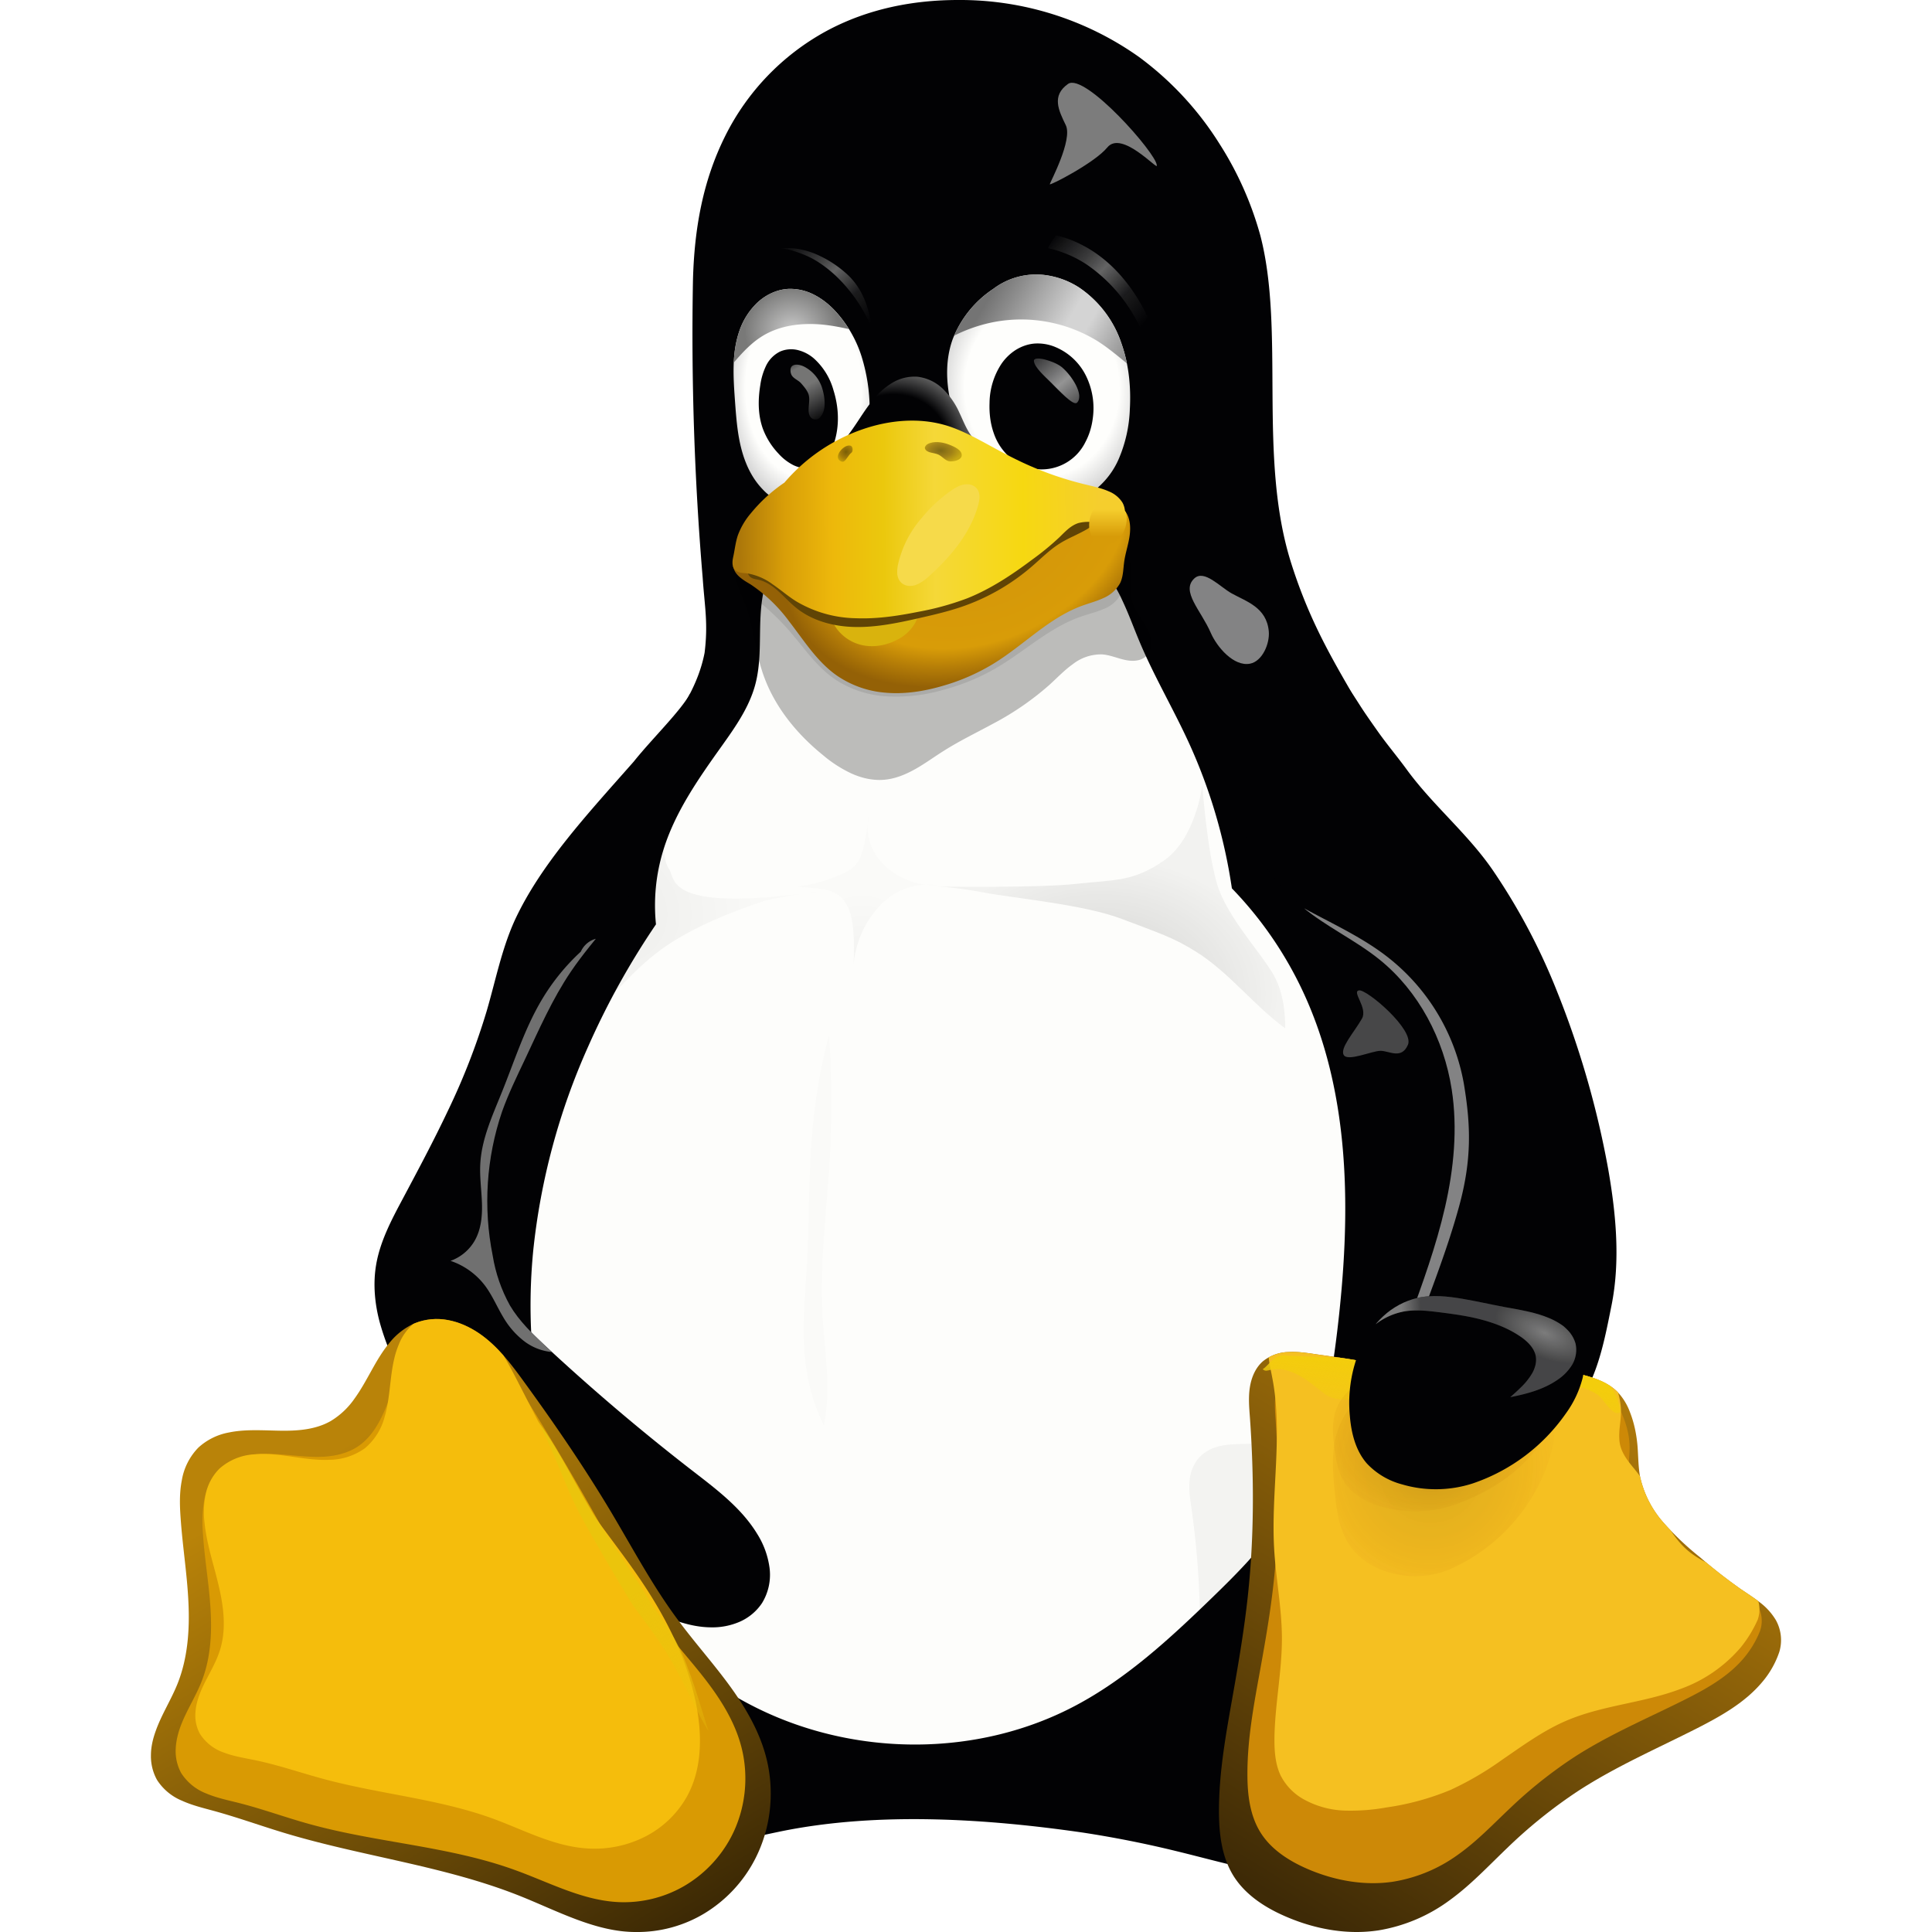
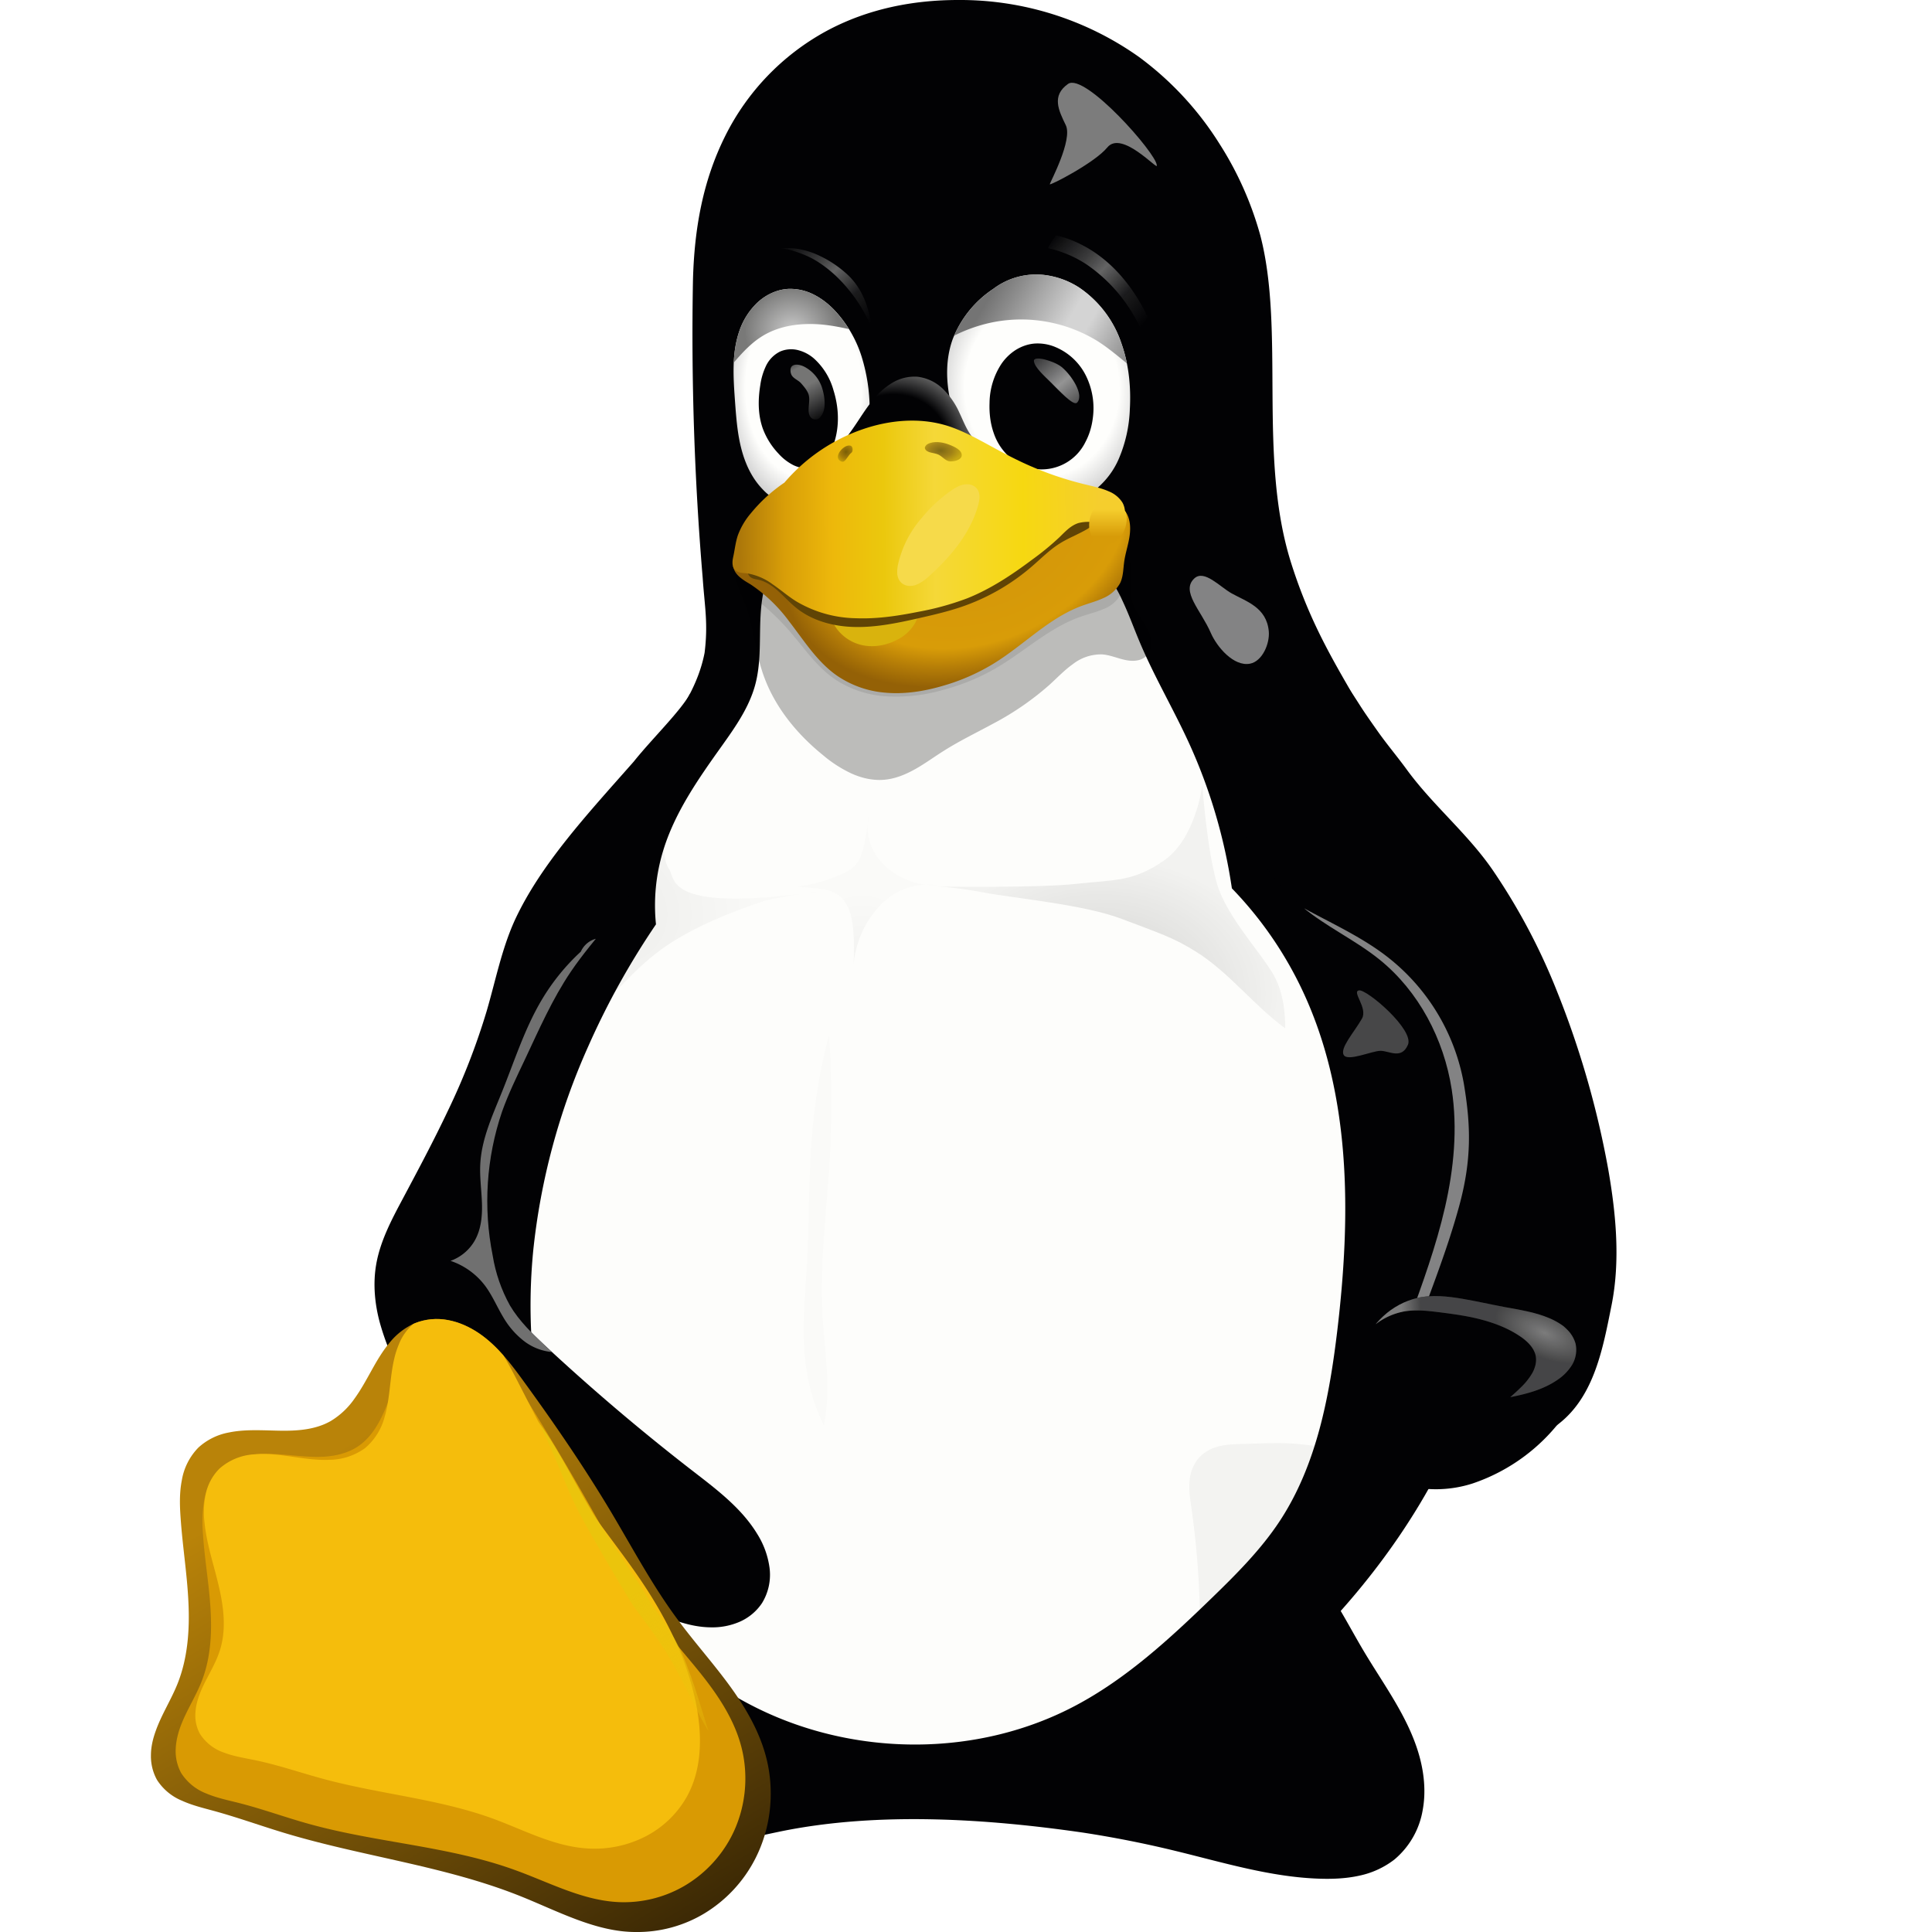
<svg xmlns="http://www.w3.org/2000/svg" xmlns:xlink="http://www.w3.org/1999/xlink" width="256" height="256">
  <defs>
    <linearGradient id="m">
      <stop offset="0" />
      <stop offset="1" stop-opacity=".25" />
    </linearGradient>
    <linearGradient id="n">
      <stop offset="0" stop-color="#110800" />
      <stop offset=".59" stop-color="#a65a00" stop-opacity=".8" />
      <stop offset="1" stop-color="#ff921e" stop-opacity="0" />
    </linearGradient>
    <linearGradient id="o">
      <stop offset="0" stop-color="#7c7c7c" />
      <stop offset="1" stop-color="#7c7c7c" stop-opacity=".33" />
    </linearGradient>
    <linearGradient id="f">
      <stop offset="0" stop-color="#7c7c7c" />
      <stop offset="1" stop-color="#7c7c7c" stop-opacity=".33" />
    </linearGradient>
    <linearGradient id="a">
      <stop offset="0" stop-color="#b98309" />
      <stop offset="1" stop-color="#382605" />
    </linearGradient>
    <linearGradient id="b">
      <stop offset="0" stop-color="#ebc40c" />
      <stop offset="1" stop-color="#ebc40c" stop-opacity="0" />
    </linearGradient>
    <linearGradient id="c">
      <stop offset="0" />
      <stop offset="1" stop-opacity="0" />
    </linearGradient>
    <linearGradient id="d">
      <stop offset="0" stop-color="#3e2a06" />
      <stop offset="1" stop-color="#ad780a" />
    </linearGradient>
    <linearGradient id="e">
      <stop offset="0" stop-color="#f3cd0c" />
      <stop offset="1" stop-color="#f3cd0c" stop-opacity="0" />
    </linearGradient>
    <linearGradient id="p">
      <stop offset="0" stop-color="#fefefc" />
      <stop offset=".75" stop-color="#fefefc" />
      <stop offset="1" stop-color="#d4d4d4" />
    </linearGradient>
    <linearGradient id="g">
      <stop offset="0" stop-color="#757574" stop-opacity="0" />
      <stop offset=".25" stop-color="#757574" />
      <stop offset=".5" stop-color="#757574" />
      <stop offset="1" stop-color="#757574" stop-opacity="0" />
    </linearGradient>
    <linearGradient id="i">
      <stop offset="0" stop-color="#949494" stop-opacity=".39" />
      <stop offset=".5" stop-color="#949494" />
      <stop offset="1" stop-color="#949494" stop-opacity=".39" />
    </linearGradient>
    <linearGradient id="q">
      <stop offset="0" stop-color="#c8c8c8" />
      <stop offset="1" stop-color="#797978" />
    </linearGradient>
    <linearGradient id="j">
      <stop offset="0" stop-color="#747474" />
      <stop offset=".13" stop-color="#8c8c8c" />
      <stop offset=".25" stop-color="#a4a4a4" />
      <stop offset=".5" stop-color="#d4d4d4" />
      <stop offset=".62" stop-color="#d4d4d4" />
      <stop offset="1" stop-color="#7c7c7c" />
    </linearGradient>
    <linearGradient id="h">
      <stop offset="0" stop-color="#646464" stop-opacity="0" />
      <stop offset=".31" stop-color="#646464" stop-opacity=".58" />
      <stop offset=".47" stop-color="#646464" />
      <stop offset=".73" stop-color="#646464" stop-opacity=".26" />
      <stop offset="1" stop-color="#646464" stop-opacity="0" />
    </linearGradient>
    <linearGradient id="r">
      <stop offset="0" stop-color="#020204" />
      <stop offset=".73" stop-color="#020204" />
      <stop offset="1" stop-color="#5c5c5c" />
    </linearGradient>
    <linearGradient id="s">
      <stop offset="0" stop-color="#d2940a" />
      <stop offset=".75" stop-color="#d89c08" />
      <stop offset=".87" stop-color="#b67e07" />
      <stop offset="1" stop-color="#946106" />
    </linearGradient>
    <linearGradient id="k">
      <stop offset="0" stop-color="#ad780a" />
      <stop offset=".12" stop-color="#d89e08" />
      <stop offset=".25" stop-color="#edb80b" />
      <stop offset=".39" stop-color="#ebc80d" />
      <stop offset=".53" stop-color="#f5d838" />
      <stop offset=".77" stop-color="#f6d811" />
      <stop offset="1" stop-color="#f5cd31" />
    </linearGradient>
    <linearGradient id="t">
      <stop offset="0" stop-color="#3a2903" />
      <stop offset=".55" stop-color="#735208" />
      <stop offset="1" stop-color="#ac8c04" />
    </linearGradient>
    <linearGradient id="l">
      <stop offset="0" stop-color="#f5ce2d" />
      <stop offset="1" stop-color="#d79b08" />
    </linearGradient>
    <linearGradient id="V" href="#a" xlink:href="#a" gradientUnits="userSpaceOnUse" x1="23.18" y1="193.01" x2="64.31" y2="262.02" />
    <linearGradient id="Z" href="#b" xlink:href="#b" gradientUnits="userSpaceOnUse" x1="64.47" y1="210.83" x2="77.41" y2="235.21" />
    <linearGradient id="ab" href="#c" xlink:href="#c" gradientUnits="userSpaceOnUse" x1="146.93" y1="211.96" x2="150.2" y2="235.73" />
    <linearGradient id="ad" href="#d" xlink:href="#d" gradientUnits="userSpaceOnUse" x1="151.5" y1="253.02" x2="192.94" y2="185.84" />
    <linearGradient id="ah" href="#e" xlink:href="#e" gradientUnits="userSpaceOnUse" x1="162.81" y1="180.67" x2="161.59" y2="191.64" />
    <linearGradient id="ar" href="#f" xlink:href="#f" gradientUnits="userSpaceOnUse" x1="165.69" y1="173.58" x2="168.27" y2="173.47" />
    <linearGradient id="at" href="#g" xlink:href="#g" gradientUnits="userSpaceOnUse" x1="84.29" y1="46.64" x2="89.32" y2="55.63" />
    <linearGradient id="ay" href="#h" xlink:href="#h" gradientUnits="userSpaceOnUse" x1="83.59" y1="32.51" x2="94.48" y2="43.63" />
    <linearGradient id="aB" href="#i" xlink:href="#i" gradientUnits="userSpaceOnUse" x1="117.87" y1="47.25" x2="123.66" y2="54.11" />
    <linearGradient id="aE" href="#j" xlink:href="#j" gradientUnits="userSpaceOnUse" x1="112.9" y1="36.23" x2="131.32" y2="47.01" />
    <linearGradient id="aG" href="#h" xlink:href="#h" gradientUnits="userSpaceOnUse" x1="119.16" y1="31.56" x2="131.42" y2="43.14" />
    <linearGradient id="aP" href="#k" xlink:href="#k" gradientUnits="userSpaceOnUse" x1="78.09" y1="69.26" x2="126.77" y2="68.88" />
    <linearGradient id="aW" href="#l" xlink:href="#l" gradientUnits="userSpaceOnUse" x1="126.74" y1="67.49" x2="126.74" y2="71.09" />
    <filter id="H" x="-.05" y="-.05" width="1.1" height="1.09">
      <feGaussianBlur stdDeviation="0.64 0.55" />
    </filter>
    <filter id="K" x="-.05" y="-.07" width="1.1" height="1.15">
      <feGaussianBlur stdDeviation=".98" />
    </filter>
    <filter id="M" x="-.09" y="-.08" width="1.17" height="1.16">
      <feGaussianBlur stdDeviation=".68" />
    </filter>
    <filter id="N" x="-.82" width="2.64" y="-.06" height="1.12">
      <feGaussianBlur stdDeviation="1.25" />
    </filter>
    <filter id="O" x="-.49" width="1.98" y="-.59" height="2.19">
      <feGaussianBlur stdDeviation="1.78 2.19" />
    </filter>
    <filter id="P" x="-.29" width="1.59" y="-.31" height="1.62">
      <feGaussianBlur stdDeviation="1.73" />
    </filter>
    <filter id="Q" x="-.18" width="1.36" y="-.16" height="1.32">
      <feGaussianBlur stdDeviation=".78" />
    </filter>
    <filter id="R" x="-.1" width="1.2" y="-.04" height="1.09">
      <feGaussianBlur stdDeviation=".98" />
    </filter>
    <filter id="T" x="-.12" width="1.24" y="-.04" height="1.08">
      <feGaussianBlur stdDeviation="1.19 1.17" />
    </filter>
    <filter id="W" x="-.11" width="1.21" y="-.11" height="1.22">
      <feGaussianBlur stdDeviation="3.38" />
    </filter>
    <filter id="Y" x="-.08" y="-.07" width="1.15" height="1.14">
      <feGaussianBlur stdDeviation="2.1 2.06" />
    </filter>
    <filter id="aa" x="-.03" y="-.02" width="1.07" height="1.04">
      <feGaussianBlur stdDeviation=".32" />
    </filter>
    <filter id="ac" x="-.08" y="-.07" width="1.15" height="1.14">
      <feGaussianBlur stdDeviation="1.95 1.9" />
    </filter>
    <filter id="ae" x="-.15" width="1.29" y="-.14" height="1.29">
      <feGaussianBlur stdDeviation="4.12" />
    </filter>
    <filter id="ag" x="-.12" width="1.23" y="-.12" height="1.25">
      <feGaussianBlur stdDeviation="3.12 3.37" />
    </filter>
    <filter id="ai" x="-.02" width="1.04" y="-.13" height="1.26">
      <feGaussianBlur stdDeviation=".41" />
    </filter>
    <filter id="ak" x="-.2" width="1.4" y="-.23" height="1.47">
      <feGaussianBlur stdDeviation="2.45" />
    </filter>
    <filter id="am" x="-.09" width="1.18" y="-.11" height="1.21">
      <feGaussianBlur stdDeviation="1.12 0.81" />
    </filter>
    <filter id="ap" x="-.07" width="1.14" y="-.15" height="1.3">
      <feGaussianBlur stdDeviation=".88" />
    </filter>
    <filter id="au" x="-.23" width="1.47" y="-.15" height="1.29">
      <feGaussianBlur stdDeviation=".44" />
    </filter>
    <filter id="az" x="-.02" y="-.03" width="1.05" height="1.05">
      <feGaussianBlur stdDeviation=".12" />
    </filter>
    <filter id="aC" x="-.18" width="1.36" y="-.18" height="1.36">
      <feGaussianBlur stdDeviation=".45" />
    </filter>
    <filter id="aH" x="-.02" y="-.03" width="1.05" height="1.05">
      <feGaussianBlur stdDeviation=".13" />
    </filter>
    <filter id="aI" x="-.08" width="1.15" y="-.13" height="1.26">
      <feGaussianBlur stdDeviation="1.75" />
    </filter>
    <filter id="aJ" x="-.04" y="-.07" width="1.07" height="1.15">
      <feGaussianBlur stdDeviation="0.8 0.74" />
    </filter>
    <filter id="aM" x="-.15" width="1.31" y="-.21" height="1.42">
      <feGaussianBlur stdDeviation=".77" />
    </filter>
    <filter id="aO" x="-.03" y="-.08" width="1.07" height="1.16">
      <feGaussianBlur stdDeviation=".65" />
    </filter>
    <filter id="aQ" x="-.16" width="1.32" y="-.13" height="1.26">
      <feGaussianBlur stdDeviation=".73" />
    </filter>
    <filter id="aT" x="-.12" width="1.24" y="-.11" height="1.22">
      <feGaussianBlur stdDeviation=".1" />
    </filter>
    <filter id="aV" x="-.05" y="-.09" width="1.1" height="1.19">
      <feGaussianBlur stdDeviation=".1" />
    </filter>
    <filter id="aX" x="-.11" width="1.22" y="-.09" height="1.18">
      <feGaussianBlur stdDeviation=".23" />
    </filter>
    <radialGradient id="G" href="#m" xlink:href="#m" gradientUnits="userSpaceOnUse" cx="0" cy="0" r="1" gradientTransform="matrix(19 0 0 18 61.18 121.19)" />
    <radialGradient id="J" href="#m" xlink:href="#m" gradientUnits="userSpaceOnUse" cx="0" cy="0" r="1" gradientTransform="matrix(23.6 0 0 18 125.74 131.6)" />
    <radialGradient id="L" href="#m" xlink:href="#m" gradientUnits="userSpaceOnUse" cx="0" cy="0" r="1" gradientTransform="matrix(9.35 0 0 10 94.21 127.47)" />
    <radialGradient id="aj" href="#n" xlink:href="#n" gradientUnits="userSpaceOnUse" cx="0" cy="0" r="1" gradientTransform="matrix(18.99 5.088 -5.342 19.937 169.71 194.53)" />
    <radialGradient id="al" href="#n" xlink:href="#n" gradientUnits="userSpaceOnUse" cx="0" cy="0" r="1" gradientTransform="matrix(19.722 -.834 .627 14.847 169.71 189.89)" />
    <radialGradient id="ao" href="#o" xlink:href="#o" gradientUnits="userSpaceOnUse" cx="0" cy="0" r="1" gradientTransform="matrix(6.374 2.771 -1.28 2.944 184.65 176.62)" />
    <radialGradient id="as" href="#p" xlink:href="#p" gradientUnits="userSpaceOnUse" cx="0" cy="0" r="1" gradientTransform="matrix(10.239 -.107 .164 15.679 86.49 51.41)" />
    <radialGradient id="aw" href="#q" xlink:href="#q" gradientUnits="userSpaceOnUse" cx="0" cy="0" r="1" gradientTransform="matrix(6.167 -1.015 .937 5.693 84.89 43.74)" />
    <radialGradient id="aA" href="#p" xlink:href="#p" gradientUnits="userSpaceOnUse" cx="0" cy="0" r="1" gradientTransform="matrix(13.633 -.428 .493 15.672 118.06 51.41)" />
    <radialGradient id="aK" href="#r" xlink:href="#r" gradientUnits="userSpaceOnUse" cx="0" cy="0" r="1" gradientTransform="matrix(9.255 -6.724 6.101 8.398 97.64 60.12)" />
    <radialGradient id="aL" href="#s" xlink:href="#s" gradientUnits="userSpaceOnUse" cx="0" cy="0" r="1" gradientTransform="matrix(25.101 -10.346 7.267 17.631 109.77 70.61)" />
    <radialGradient id="aS" href="#t" xlink:href="#t" gradientUnits="userSpaceOnUse" cx="0" cy="0" r="1" gradientTransform="matrix(1.32 0 0 1.42 92.11 59.88)" />
    <radialGradient id="aU" href="#t" xlink:href="#t" gradientUnits="userSpaceOnUse" cx="0" cy="0" r="1" gradientTransform="matrix(2.78 0 0 1.62 104.65 59.7)" />
    <clipPath id="I">
      <use href="#u" xlink:href="#u" />
    </clipPath>
    <clipPath id="S">
      <use href="#v" xlink:href="#v" />
    </clipPath>
    <clipPath id="U">
      <use href="#w" xlink:href="#w" />
    </clipPath>
    <clipPath id="X">
      <use href="#x" xlink:href="#x" />
    </clipPath>
    <clipPath id="af">
      <use href="#y" xlink:href="#y" />
    </clipPath>
    <clipPath id="aq">
      <use href="#z" xlink:href="#z" />
    </clipPath>
    <clipPath id="ax">
      <use href="#A" xlink:href="#A" />
    </clipPath>
    <clipPath id="av">
      <use href="#B" xlink:href="#B" />
    </clipPath>
    <clipPath id="aF">
      <use href="#C" xlink:href="#C" />
    </clipPath>
    <clipPath id="aD">
      <use href="#D" xlink:href="#D" />
    </clipPath>
    <clipPath id="aN">
      <use href="#E" xlink:href="#E" />
    </clipPath>
    <clipPath id="aR">
      <use href="#F" xlink:href="#F" />
    </clipPath>
    <clipPath id="aY">
      <use href="#E" xlink:href="#E" />
      <use href="#F" xlink:href="#F" />
    </clipPath>
  </defs>
  <g transform="translate(20)">
    <path id="u" fill="#020204" d="M106.95 0c-6 0-12.02 1.18-17.46 4.12a32.13 32.13 0 0 0-13.43 13.97c-2.92 5.88-4.06 12.16-4.24 19.08a386.8 386.8 0 0 0 1.29 39.41c.26 3.8.74 6.02.25 9.93-1.62 8.3-8.88 13.88-12.76 21.17-4.27 8.04-6.07 17.13-9.29 25.65-2.95 7.79-7.09 15.1-9.88 22.95-3.91 10.97-5.08 23.03-2.5 34.39a59.53 59.53 0 0 0 11.62 23.73c-.8 1.44-1.58 2.91-2.4 4.34-2.57 4.43-5.71 8.64-7.17 13.55a16.29 16.29 0 0 0-.55 7.59 10.92 10.92 0 0 0 3.75 6.53 11.47 11.47 0 0 0 4.53 2.1c1.63.37 3.32.46 5 .43 6.37-.14 12.55-2.07 18.71-3.69a223 223 0 0 1 11.03-2.58c13.14-2.69 27.8-1.61 39.99.15 4.13.63 8.23 1.44 12.29 2.43 6.36 1.54 12.69 3.5 19.23 3.69 1.72.05 3.46-.03 5.14-.4a11.48 11.48 0 0 0 4.65-2.13 10.91 10.91 0 0 0 3.76-6.54c.47-2.52.18-5.15-.56-7.61-1.48-4.92-4.65-9.11-7.27-13.52-1.04-1.75-2-3.53-3.03-5.28 7.9-8.87 14.26-19.13 17.94-30.4 4.01-12.3 4.75-25.55 3.06-38.38-1.69-12.83-5.76-25.27-11.11-37.05-6.72-14.76-12.37-20.1-16.47-33.07-4.42-14.02-.77-30.61-4.06-43.32a44.44 44.44 0 0 0-5.45-12.23 41.9 41.9 0 0 0-10.65-11.47A40.98 40.98 0 0 0 106.95 0Z" />
    <path fill="#fdfdfb" d="M83.13 74a10.34 10.34 0 0 0-1.84 3.89c-.35 1.4-.48 2.85-.54 4.3-.11 2.89.07 5.83-.7 8.62-.82 2.98-2.65 5.57-4.44 8.08-3.11 4.36-6.25 8.84-7.78 13.97a24.81 24.81 0 0 0-.91 9.62 102.58 102.58 0 0 0-8.98 16.18 88.5 88.5 0 0 0-7.28 27.01c-1.12 11.41.34 23.15 4.85 33.69a55.06 55.06 0 0 0 14.38 20.04 49.15 49.15 0 0 0 10.5 6.97c13.11 6.45 29.31 6.46 42.2-.41 6.74-3.59 12.43-8.84 17.91-14.15 3.3-3.2 6.59-6.48 9.11-10.32 4.85-7.41 6.54-16.41 7.59-25.2 1.83-15.36 1.89-31.6-4.85-45.53a50.17 50.17 0 0 0-9.12-13.05 71.23 71.23 0 0 0-5.76-19.42c-2.05-4.45-4.54-8.68-6.44-13.18-.78-1.85-1.46-3.75-2.32-5.56a16.66 16.66 0 0 0-3.39-4.94 13.83 13.83 0 0 0-5.28-3.07 22.65 22.65 0 0 0-6.06-1.04c-4.11-.21-8.22.33-12.33.16-3.27-.13-6.53-.7-9.8-.51-1.63.1-3.26.39-4.78 1.01A9.56 9.56 0 0 0 83.13 74z" />
    <path opacity=".25" fill="url(#G)" filter="url(#H)" clip-path="url(#I)" d="M68.67 115.18c.87 1.31-.55 5.84 19.86 2.94 0 0-3.59.39-7.12 1.21-5.49 1.84-10.27 3.89-13.97 6.61-3.65 2.7-6.33 6.21-9.68 9.22 0 0 5.43-9.92 6.78-12.91 1.36-2.99-.22-2.85.85-7.25a34.53 34.53 0 0 1 3.69-8.63s-2.14 6.22-.41 8.81z" style="fill:url(#G)" />
    <path opacity=".42" fill="url(#J)" filter="url(#K)" clip-path="url(#I)" d="M134.28 113.99c-4.16 2.9-6.6 2.56-11.64 3.12-5.05.57-18.7.36-18.7.36s1.97-.03 6.36.78c4.38.82 13.31 1.6 18.34 3.51 5.04 1.92 6.87 2.47 9.93 4.4 4.35 2.75 7.55 7.06 11.71 10.08 0 0 .2-4-1.48-6.99s-6.2-7.7-7.53-12.1c-1.32-4.4-1.96-13.04-1.96-13.04s-.88 6.99-5.03 9.88z" style="fill:url(#J)" />
    <path opacity=".2" fill="url(#L)" filter="url(#M)" clip-path="url(#I)" d="M95.17 107.81c-.16 1.25-.36 2.5-.6 3.74a11.1 11.1 0 0 1-.48 1.8 4.07 4.07 0 0 1-1.02 1.55c-.41.37-.9.62-1.4.85a21.43 21.43 0 0 1-6.12 1.74c.84.06 1.68.14 2.53.23.53.06 1.06.12 1.57.25.52.14 1.03.34 1.46.65.47.35.84.82 1.12 1.34.55 1.02.73 2.2.83 3.37.13 1.48.14 2.98.03 4.46.1-.99.31-1.98.62-2.92a12.83 12.83 0 0 1 2.69-4.65 8.86 8.86 0 0 1 7.84-2.93 9.71 9.71 0 0 1-6.2-1.93 8.04 8.04 0 0 1-2.22-2.5 7 7 0 0 1-.65-5.05z" style="fill:url(#L)" />
    <path opacity=".11" filter="url(#N)" clip-path="url(#I)" d="M89.85 137.14a75.37 75.37 0 0 0-2.17 12.31c-.55 5.87-.42 11.78-.74 17.67-.26 4.99-.85 10.04.02 14.97a25.27 25.27 0 0 0 2.2 6.78c.16-.82.29-1.64.36-2.47.37-4-.3-8.01-.53-12.01-.4-7.02.57-14.04.97-21.06.3-5.39.27-10.8-.11-16.19z" />
    <path opacity=".75" fill="#7c7c7c" filter="url(#O)" clip-path="url(#I)" d="M160.08 131.23c1.03-.16 7.34 5.21 6.48 7.21-.86 1.99-2.49.79-3.65.8-1.16.02-4.33 1.46-4.86.55-.54-.91 1.4-3.03 2.41-4.81.82-1.43-1.4-3.59-.38-3.75z" />
    <path fill="#7c7c7c" filter="url(#P)" clip-path="url(#I)" d="M121.52 11.12c-2.21 1.56-1.25 3.51-.3 5.46.95 1.96-2.09 7.59-2.12 7.83-.03.24 5.98-2.85 7.62-4.87 1.94-2.37 6.83 3.22 6.56 2.37.01-1.52-9.55-12.34-11.76-10.79z" />
    <path fill="#838384" filter="url(#Q)" clip-path="url(#I)" d="M138.27 76.63c-1.86 1.7.88 4.25 2.17 7.24.81 1.86 3.04 4.49 5.2 4.07 1.63-.32 2.63-2.66 2.48-4.3-.3-3.18-2.98-3.93-4.93-5.02-1.54-.86-3.61-3.18-4.92-1.99z" />
  </g>
  <g transform="translate(20)">
    <path id="v" fill="#020204" d="M63.98 100.91c-6.1 6.92-12.37 13.63-15.81 21.12-1.71 3.8-2.51 7.93-3.68 11.93a89.96 89.96 0 0 1-5.14 13.22c-1.87 3.95-3.93 7.81-5.98 11.66-1.5 2.81-3.02 5.67-3.54 8.81-.41 2.48-.18 5.04.46 7.47a33.91 33.91 0 0 0 2.79 6.98 68.65 68.65 0 0 0 20.89 24.07 74.26 74.26 0 0 0 12.58 7.35c2.4 1.09 4.92 2.07 7.56 2.11a9.11 9.11 0 0 0 3.86-.72 6.87 6.87 0 0 0 3-2.49 7.16 7.16 0 0 0 1-4.66 11.22 11.22 0 0 0-1.65-4.53c-2.06-3.38-5.31-5.83-8.44-8.25a283.36 283.36 0 0 1-19.55-16.58c-1.76-1.65-3.53-3.34-4.76-5.42a20.32 20.32 0 0 1-2.29-6.63 36.77 36.77 0 0 1 1.25-19.07c.85-2.38 1.96-4.65 3.04-6.93 1.86-3.95 3.62-7.98 6.07-11.6 3.05-4.51 7.13-8.33 9.61-13.17 2.1-4.09 2.95-8.68 3.76-13.2.64-3.54 1.85-7 2.47-10.54-1.21 2.3-5.11 6.07-7.5 9.07z" />
    <path opacity=".95" fill="#7c7c7c" filter="url(#R)" clip-path="url(#S)" d="M56.96 126.1c-2 1.84-3.73 3.97-5.13 6.31-2.3 3.84-3.65 8.16-5.33 12.31-1.24 3.09-2.69 6.2-2.86 9.53-.09 1.71.16 3.42.22 5.13s-.1 3.49-.94 4.98a6.05 6.05 0 0 1-3.22 2.71 9.55 9.55 0 0 1 4.6 3.33c.96 1.3 1.58 2.81 2.41 4.18a10.98 10.98 0 0 0 2.54 2.97 7.13 7.13 0 0 0 3.54 1.56 6.23 6.23 0 0 0 4.97-1.58 116.56 116.56 0 0 1 4.44-46.37c.29-.94.59-1.89.67-2.87a4.13 4.13 0 0 0-.72-2.81 2.99 2.99 0 0 0-2.77-1.17 3.06 3.06 0 0 0-2.42 1.79z" />
  </g>
  <g transform="translate(20)">
    <path id="w" fill="#020204" d="M162.76 127.12c5.24 4.22 8.57 10.59 9.6 17.24.8 5.18.28 10.51-.89 15.62-1.17 5.12-2.97 10.06-4.77 15a29.5 29.5 0 0 0-1.71 6.02 9.94 9.94 0 0 0 .89 6.11 9.29 9.29 0 0 0 5.59 4.24c2.27.68 4.72.66 7.02.09 2.3-.57 6.17-1.31 8.04-2.77 4.75-3.69 5.88-10.1 7.01-15.72 1.17-5.87.6-12.02-.43-17.95a121.25 121.25 0 0 0-6.79-23.62 82.27 82.27 0 0 0-8.44-15.96c-3.32-4.89-8.02-8.7-11.5-13.48-1.21-1.66-2.66-3.38-3.84-5.06-2.56-3.62-1.98-2.94-3.57-5.29-1.15-1.7-2.97-2.28-4.88-3.02a9.7 9.7 0 0 0-6.04-.41 9.53 9.53 0 0 0-5.86 5.24 13.77 13.77 0 0 0-.89 7.95c.57 3.44 2.14 6.64 3.92 9.64 2 3.39 4.32 6.66 7.35 9.18 3.16 2.63 6.98 4.37 10.19 6.95z" />
    <path fill="#838384" filter="url(#T)" clip-path="url(#U)" d="M150.42 118.99c.42.4.86.81 1.31 1.19 3.22 2.63 4.93 5.58 8.2 8.16 5.34 4.22 10.75 11.5 11.8 18.15.82 5.19-.26 8.01-1.58 14.12-1.32 6.12-5.06 14.78-7.09 20.68-.8 2.35 1.64 1.38 1.32 3.86a14.54 14.54 0 0 0-.03 3.67c.02-.23.03-.48.06-.71.39-3.38 1.42-6.63 2.55-9.82 2.17-6.13 4.66-12.15 6.38-18.45 1.72-6.29 1.53-10.82.63-16.23a27.35 27.35 0 0 0-10.69-17.24c-3.97-2.93-8.64-4.81-12.86-7.38z" />
  </g>
  <g transform="translate(20)">
    <path id="x" fill="url(#V)" d="M34.98 175.33a7.84 7.84 0 0 1 4.39-.41c1.47.27 2.86.91 4.09 1.74 2.47 1.68 4.3 4.12 6.05 6.54 4.03 5.54 7.9 11.2 11.42 17.08 2.85 4.78 5.46 9.71 8.76 14.18 2.15 2.93 4.57 5.64 6.73 8.55 2.16 2.92 4.07 6.08 5.03 9.58 1.25 4.55.76 9.56-1.4 13.75a18.12 18.12 0 0 1-6.7 7.19A17.2 17.2 0 0 1 64.2 256c-5.27 0-10.42-2.83-15.32-4.78-9.98-3.98-20.82-5.22-31.11-8.32-3.16-.95-6.27-2.08-9.45-2.95-1.42-.39-2.85-.73-4.19-1.34a7.18 7.18 0 0 1-3.33-2.77 6.48 6.48 0 0 1-.8-3.26c0-1.14.28-2.26.67-3.32.77-2.13 2.02-4.06 2.86-6.17 1.37-3.44 1.62-7.23 1.43-10.93-.18-3.69-.78-7.36-1.03-11.05-.12-1.65-.16-3.32.16-4.95a8.1 8.1 0 0 1 2.2-4.35 8.16 8.16 0 0 1 4.05-2c1.49-.31 3.03-.32 4.55-.29 1.52.03 3.05.12 4.57-.01 1.52-.12 3.05-.46 4.37-1.22a10.31 10.31 0 0 0 3.14-2.96c.85-1.17 1.54-2.45 2.25-3.72.7-1.26 1.43-2.52 2.36-3.64a8.86 8.86 0 0 1 3.4-2.64z" style="fill:url(#V)" />
    <path fill="#d99a03" filter="url(#W)" clip-path="url(#X)" d="M37.16 177.7a6.76 6.76 0 0 1 3.98-.26c1.32.3 2.55.94 3.61 1.77 2.14 1.65 3.62 3.97 5.05 6.26a411.13 411.13 0 0 1 9.92 16.86c2.4 4.31 4.68 8.7 7.62 12.65 1.95 2.62 4.18 5.03 6.17 7.62 1.99 2.59 3.76 5.41 4.64 8.56 1.14 4.05.68 8.54-1.28 12.26a16.38 16.38 0 0 1-6.2 6.48 15.93 15.93 0 0 1-8.69 2.14c-4.82-.22-9.23-2.63-13.77-4.26-8.71-3.16-18.14-3.59-27.08-6.05-3.2-.87-6.32-2.03-9.53-2.84-1.43-.36-2.88-.66-4.23-1.23a6.89 6.89 0 0 1-3.36-2.72 6.05 6.05 0 0 1-.73-3.15c.04-1.09.31-2.17.7-3.19.78-2.04 2-3.88 2.78-5.92 1.19-3.08 1.34-6.47 1.12-9.76-.22-3.29-.8-6.56-1-9.85a17.1 17.1 0 0 1 .2-4.41 7.6 7.6 0 0 1 1.98-3.89 7.73 7.73 0 0 1 4.29-1.99c1.58-.24 3.19-.13 4.78.01 1.6.14 3.2.32 4.8.23 1.6-.1 3.22-.49 4.54-1.39 1.2-.81 2.1-2 2.79-3.27s1.18-2.64 1.71-3.98a18.73 18.73 0 0 1 1.91-3.89 7.6 7.6 0 0 1 3.28-2.79z" />
    <path fill="#f5bd0c" filter="url(#Y)" clip-path="url(#X)" d="M35.99 174.57a6.26 6.26 0 0 1 3.98-.45c1.33.27 2.57.92 3.62 1.77 2.09 1.7 3.43 4.13 4.67 6.51 2.84 5.46 5.5 11.04 8.9 16.19 2.48 3.73 5.33 7.2 7.83 10.92 3.39 5.03 6.15 10.57 7.29 16.5.76 4 .74 8.31-1.18 11.9a13.22 13.22 0 0 1-5.75 5.52 14.81 14.81 0 0 1-7.92 1.47c-4.27-.37-8.14-2.47-12.16-3.94-7.13-2.59-14.84-3.22-22.18-5.18-3.09-.82-6.13-1.89-9.26-2.54-1.39-.29-2.8-.5-4.12-1a6.1 6.1 0 0 1-3.25-2.55 5.15 5.15 0 0 1-.56-2.84c.07-.97.36-1.92.74-2.83.77-1.8 1.9-3.46 2.49-5.32.88-2.75.52-5.72-.14-8.53-.65-2.8-1.6-5.55-1.89-8.41a11.4 11.4 0 0 1 .17-3.82 6.69 6.69 0 0 1 1.81-3.34 7.6 7.6 0 0 1 4.56-1.89c1.67-.16 3.35.06 5.01.3 1.66.24 3.34.5 5.01.42a8.13 8.13 0 0 0 4.7-1.54 8.08 8.08 0 0 0 2.59-4.09c.47-1.57.62-3.2.81-4.82.19-1.62.43-3.26 1.06-4.77a6.99 6.99 0 0 1 3.17-3.64z" />
    <path fill="url(#Z)" filter="url(#aa)" clip-path="url(#X)" d="M51.2 188.21c2.25 4.06 3.62 8.72 5.85 12.82 2.05 3.77 4.38 7.65 6.46 11.12.93 1.55 3.09 3.93 5.27 7.62 1.98 3.34 3.98 8.01 5.1 9.58-.64-1.84-1.96-6.77-3.54-10.28-1.47-3.28-3.19-5.15-4.24-6.92-2.08-3.47-4.33-6.6-6.47-9.91-2.95-4.57-5.2-9.68-8.43-14.03z" style="fill:url(#Z)" />
  </g>
  <g transform="translate(20)">
-     <path opacity=".2" fill="url(#ab)" filter="url(#ac)" clip-path="url(#I)" d="M198.7 215.61a14.25 14.25 0 0 1-1.81 3.8c-1.75 2.59-4.3 4.55-6.84 6.35-4.33 3.07-8.85 5.89-12.89 9.38a64.8 64.8 0 0 0-7.45 7.73c-1.95 2.36-3.79 4.84-6.02 6.94a21 21 0 0 1-7.74 4.77 18.77 18.77 0 0 1-10.47.22c-2.34-.6-4.63-1.64-6.08-3.53-1.45-1.89-1.92-4.44-2.09-6.94-.3-4.42.23-8.93.71-13.42.4-3.73.77-7.46.92-11.18a113.3 113.3 0 0 0-1.09-20.05c-.16-1.11-.32-2.22-.23-3.35a5.37 5.37 0 0 1 1.27-3.2 5.35 5.35 0 0 1 2.79-1.52c1.02-.24 2.06-.25 3.09-.28 2.43-.06 4.86-.21 7.25.01 1.51.13 2.99.41 4.49.55 2.51.24 5.12.12 7.64-.62 2.71-.8 5.29-2.29 8.05-2.7 1.13-.17 2.26-.15 3.36.01 1.12.15 2.24.46 3.1 1.15a5.6 5.6 0 0 1 1.51 1.99c.56 1.14.9 2.39 1.1 3.68.17 1.14.24 2.31.53 3.41a10.02 10.02 0 0 0 2.89 4.6 28.47 28.47 0 0 0 4.39 3.22c1.53.97 3.07 1.93 4.7 2.73.77.38 1.56.72 2.29 1.15.74.44 1.42.97 1.91 1.67.66.95.92 2.2.72 3.43z" style="fill:url(#ab)" />
-     <path id="y" fill="url(#ad)" d="M213.47 222.92c-2.26 2.68-5.4 4.45-8.53 6.05-5.33 2.71-10.86 5.1-15.87 8.37a65.12 65.12 0 0 0-9.36 7.53c-2.48 2.37-4.83 4.9-7.61 6.91a21.82 21.82 0 0 1-9.48 4.01c-.95.14-1.9.21-2.86.21-3.24 0-6.48-.78-9.46-2.08-2.7-1.17-5.3-2.86-6.86-5.36-1.56-2.52-1.92-5.59-1.92-8.56-.01-5.23.96-10.41 1.87-15.57.76-4.29 1.48-8.58 1.95-12.91.85-7.86.84-15.81.28-23.71-.1-1.32-.21-2.65-.01-3.96.2-1.31.74-2.62 1.74-3.48a5.6 5.6 0 0 1 3.4-1.22c1.22-.07 2.44.12 3.65.3 2.85.42 5.73.74 8.52 1.48 1.76.46 3.48 1.08 5.23 1.56 2.94.79 6.01 1.17 9.02.82 3.25-.38 6.41-1.6 9.68-1.52a14 14 0 0 1 3.95.69c1.3.41 2.59 1 3.55 1.98a7.72 7.72 0 0 1 1.62 2.64c.57 1.44.88 2.98 1.01 4.52.11 1.37.09 2.76.35 4.11a13.6 13.6 0 0 0 3.04 5.97 37.97 37.97 0 0 0 4.91 4.66 68.56 68.56 0 0 0 5.32 4.16c.87.6 1.77 1.16 2.6 1.81a8.26 8.26 0 0 1 2.11 2.34 5.45 5.45 0 0 1 .46 4.21 12.13 12.13 0 0 1-2.3 4.04z" style="fill:url(#ad)" />
+     <path opacity=".2" fill="url(#ab)" filter="url(#ac)" clip-path="url(#I)" d="M198.7 215.61a14.25 14.25 0 0 1-1.81 3.8c-1.75 2.59-4.3 4.55-6.84 6.35-4.33 3.07-8.85 5.89-12.89 9.38a64.8 64.8 0 0 0-7.45 7.73c-1.95 2.36-3.79 4.84-6.02 6.94a21 21 0 0 1-7.74 4.77 18.77 18.77 0 0 1-10.47.22c-2.34-.6-4.63-1.64-6.08-3.53-1.45-1.89-1.92-4.44-2.09-6.94-.3-4.42.23-8.93.71-13.42.4-3.73.77-7.46.92-11.18a113.3 113.3 0 0 0-1.09-20.05c-.16-1.11-.32-2.22-.23-3.35a5.37 5.37 0 0 1 1.27-3.2 5.35 5.35 0 0 1 2.79-1.52c1.02-.24 2.06-.25 3.09-.28 2.43-.06 4.86-.21 7.25.01 1.51.13 2.99.41 4.49.55 2.51.24 5.12.12 7.64-.62 2.71-.8 5.29-2.29 8.05-2.7 1.13-.17 2.26-.15 3.36.01 1.12.15 2.24.46 3.1 1.15a5.6 5.6 0 0 1 1.51 1.99c.56 1.14.9 2.39 1.1 3.68.17 1.14.24 2.31.53 3.41c1.53.97 3.07 1.93 4.7 2.73.77.38 1.56.72 2.29 1.15.74.44 1.42.97 1.91 1.67.66.95.92 2.2.72 3.43z" style="fill:url(#ab)" />
    <path fill="#cd8907" filter="url(#ae)" clip-path="url(#af)" d="M213.21 216.12a13 13 0 0 1-2.22 3.67c-2.07 2.42-4.93 4.01-7.78 5.44-4.88 2.44-9.92 4.58-14.5 7.52a59.36 59.36 0 0 0-8.55 6.78c-2.26 2.13-4.41 4.41-6.95 6.21a20.1 20.1 0 0 1-8.65 3.6c-3.8.56-7.72-.16-11.25-1.67-2.46-1.06-4.84-2.56-6.27-4.83-1.42-2.26-1.75-5.02-1.75-7.69-.02-4.71.87-9.37 1.71-14 .7-3.85 1.36-7.71 1.78-11.6.76-7.08.73-14.22.25-21.32-.08-1.19-.17-2.39.01-3.57a5.12 5.12 0 0 1 1.57-3.13 5.1 5.1 0 0 1 3.11-1.1c1.11-.06 2.22.12 3.33.28 2.61.38 5.23.67 7.78 1.33 1.61.42 3.18.98 4.78 1.4 2.68.72 5.49 1.06 8.24.74 2.97-.34 5.85-1.44 8.83-1.37 1.23.03 2.44.26 3.61.62 1.19.37 2.37.9 3.25 1.78a7.5 7.5 0 0 1 1.48 2.38c.53 1.29.89 2.67.91 4.07.03 1.46-.28 2.92-.09 4.37a8.25 8.25 0 0 0 1.3 3.28c.63 1 1.4 1.91 2.17 2.81 1.48 1.75 2.96 3.53 4.82 4.87 2.11 1.53 4.62 2.43 6.8 3.85.65.43 1.28.91 1.74 1.54a4.1 4.1 0 0 1 .54 3.74z" />
    <path fill="#f5c021" filter="url(#ag)" clip-path="url(#af)" d="M212.91 214.61c-.6 1.35-1.37 2.6-2.28 3.71a18.87 18.87 0 0 1-8 5.49c-4.97 1.88-10.39 2.13-15.26 4.27-2.97 1.3-5.65 3.26-8.36 5.12a41.7 41.7 0 0 1-6.82 3.98 35.01 35.01 0 0 1-8.5 2.32 26.7 26.7 0 0 1-5.57.41 12 12 0 0 1-5.37-1.49 7.54 7.54 0 0 1-3.03-3.1c-.73-1.49-.86-3.24-.85-4.94.05-4.5 1.02-8.96.99-13.47-.03-3.93-.81-7.8-1.03-11.72-.43-7.54 1.19-15.2-.24-22.59-.22-1.19-.53-2.37-.52-3.58.01-.6.1-1.21.31-1.77.22-.55.56-1.06 1.01-1.42.39-.29.84-.47 1.31-.56.46-.08.94-.06 1.41.01.93.15 1.82.51 2.73.78 2.6.78 5.35.76 8 1.35 1.66.36 3.26.97 4.91 1.41a22.2 22.2 0 0 0 8.46.75c3.04-.36 6.01-1.46 9.07-1.38 1.26.03 2.5.26 3.71.62s2.42.87 3.34 1.8a7.94 7.94 0 0 1 1.51 2.4c.57 1.29.96 2.69.95 4.11-.01.74-.12 1.47-.19 2.21-.06.74-.08 1.49.09 2.2.18.72.55 1.37.97 1.96.42.59.9 1.12 1.34 1.7 1.22 1.61 2.1 3.49 3.05 5.3.95 1.81 2.02 3.6 3.53 4.91 2.05 1.77 4.7 2.48 6.99 3.89.67.41 1.31.89 1.78 1.55a4.13 4.13 0 0 1 .56 3.77z" />
    <path fill="url(#ah)" filter="url(#ai)" clip-path="url(#af)" d="M148.08 181.58c2.82-.76 5.22 1.38 7.27 2.99 1.32 1.13 3.24.85 4.86.9 2.69-.09 5.36.45 8.05.12 5.3-.45 10.49-1.75 15.81-1.97 2.54-.16 5.4-.31 7.59 1.17.89.62 2.2 3.23 3.07 2.25-.36-2.74-2.39-5.39-5.11-6.12-2.14-.34-4.3.25-6.46.06-6.39-.15-12.75-1.34-19.16-1-4.46.04-8.91-.17-13.37-.34-1.75-.36-2.37 1.19-3.32 1.79.25.19.34.25.77.15z" style="fill:url(#ah)" />
  </g>
  <g transform="translate(20)">
    <path opacity=".35" fill="url(#aj)" filter="url(#ak)" clip-path="url(#af)" d="M185.49 187.61a4.54 4.54 0 0 0-2.35-2.07 7.92 7.92 0 0 0-3.13-.54c-2.13.02-4.25.57-6.38.39-1.79-.16-3.49-.83-5.24-1.26a11.1 11.1 0 0 0-5.52-.12 8.12 8.12 0 0 0-4.67 3.49 10.87 10.87 0 0 0-1.52 4.98c-.14 1.75.01 3.5.19 5.25.12 1.26.27 2.52.57 3.75.31 1.23.78 2.43 1.52 3.46a9.33 9.33 0 0 0 4.37 3.17c2.8 1.03 5.98.98 8.73-.15a24.07 24.07 0 0 0 11.52-10.6 22.3 22.3 0 0 0 2.06-5.31c.18-.74.32-1.49.32-2.25a4.6 4.6 0 0 0-.47-2.19z" style="fill:url(#aj)" />
    <path opacity=".35" fill="url(#al)" filter="url(#am)" clip-path="url(#af)" d="M185.49 184.89a4.4 4.4 0 0 0-2.35-1.5 10.8 10.8 0 0 0-3.13-.39c-2.13.02-4.25.42-6.38.28-1.79-.11-3.49-.6-5.24-.9a15.08 15.08 0 0 0-5.52-.09 8.31 8.31 0 0 0-4.67 2.52 6.43 6.43 0 0 0-1.52 3.6c-.14 1.26.01 2.53.19 3.79.12.91.27 1.83.57 2.72.31.89.78 1.76 1.52 2.5a9.83 9.83 0 0 0 4.37 2.29c2.8.75 5.98.71 8.73-.11 4.88-1.53 9.01-4.28 11.52-7.66a13.92 13.92 0 0 0 2.06-3.84c.18-.54.32-1.08.32-1.62a2.58 2.58 0 0 0-.47-1.59z" style="fill:url(#al)" />
    <path id="z" fill="#020204" d="M189.55 178.72a6.35 6.35 0 0 0-1.72-2.47 9.24 9.24 0 0 0-2.57-1.6c-1.86-.79-3.89-1.09-5.89-1.46-1.87-.35-3.74-.78-5.62-1.1-1.96-.33-3.98-.55-5.92-.11a10.1 10.1 0 0 0-4.54 2.43 12.97 12.97 0 0 0-3 4.21 18.24 18.24 0 0 0-1.43 8.97c.18 2.27.76 4.61 2.25 6.32a9.8 9.8 0 0 0 4.68 2.78c3.04.9 6.35.85 9.36-.13a24.7 24.7 0 0 0 12.35-9.29 13.75 13.75 0 0 0 2.2-4.66c.29-1.28.3-2.66-.15-3.89z" />
    <defs>
      <path id="an" d="M168.89 171.07a10.75 10.75 0 0 0-8.67 5.2 10.74 10.74 0 0 0-1.43 6.17 9.7 9.7 0 0 1 1.19-4.28 8.78 8.78 0 0 1 5.98-4.37c1.54-.28 3.13-.11 4.68.08 1.5.19 3 .39 4.47.7 2.28.5 4.53 1.26 6.44 2.59.44.31.86.66 1.21 1.08.35.41.62.89.73 1.42.15.78-.07 1.6-.46 2.29a8.6 8.6 0 0 1-1.48 1.86c-.46.46-.94.89-1.43 1.32 2.21-.43 4.44-1.03 6.28-2.31a6.44 6.44 0 0 0 1.94-2.02 3.9 3.9 0 0 0 .43-2.75 4.16 4.16 0 0 0-.92-1.67 8.2 8.2 0 0 0-1.45-1.24 17.27 17.27 0 0 0-7.81-2.99c-1.8-.33-3.61-.61-5.42-.83a23.6 23.6 0 0 0-4.28-.25z" />
    </defs>
    <use href="#an" xlink:href="#an" fill="url(#ao)" filter="url(#ap)" clip-path="url(#aq)" style="fill:url(#ao)" />
    <use href="#an" xlink:href="#an" fill="url(#ar)" filter="url(#ap)" clip-path="url(#aq)" style="fill:url(#ar)" />
  </g>
  <g transform="translate(20)">
    <path id="A" fill="url(#as)" d="M84.45 38.28c-1.53.08-3 .79-4.12 1.84A9.36 9.36 0 0 0 77.92 44c-.97 2.92-.75 6.08-.53 9.15.2 2.77.41 5.6 1.45 8.18.52 1.3 1.25 2.51 2.22 3.51a7.13 7.13 0 0 0 7.41 1.96 8.55 8.55 0 0 0 3.32-2.02 11.14 11.14 0 0 0 2.8-4.9c.53-1.83.68-3.75.65-5.66a23.89 23.89 0 0 0-1.09-7.03 15.97 15.97 0 0 0-3.6-6.11c-.8-.83-1.72-1.55-2.75-2.06a6.87 6.87 0 0 0-3.35-.74z" style="fill:url(#as)" />
    <path id="B" fill="#020204" d="M80.75 50.99c-.32 1.94-.33 3.97.33 5.81a9.76 9.76 0 0 0 2.05 3.28 6.81 6.81 0 0 0 1.99 1.55c.77.37 1.65.52 2.48.32a3.64 3.64 0 0 0 1.91-1.29c.49-.61.82-1.34 1.05-2.09.69-2.21.58-4.62-.11-6.83a8.85 8.85 0 0 0-2.6-4.24 5.15 5.15 0 0 0-2.12-1.11 3.68 3.68 0 0 0-2.36.19 4.07 4.07 0 0 0-1.85 1.86 8.65 8.65 0 0 0-.77 2.55z" />
    <path fill="url(#at)" filter="url(#au)" clip-path="url(#av)" d="M84.84 49.59c.21.55.91.75 1.3 1.19.37.42.76.87.97 1.4.39 1.01-.39 2.51.43 3.23.25.22.77.23 1.02 0 .99-.9.77-2.71.38-3.99a4.86 4.86 0 0 0-2.31-2.8c-.5-.26-1.25-.47-1.68-.11-.27.24-.24.74-.11 1.08z" style="fill:url(#at)" />
    <path fill="url(#aw)" clip-path="url(#ax)" d="M81.14 44.46c2.32-1.38 5.13-1.7 7.82-1.45 2.68.26 5.27 1.04 7.87 1.75 1.91.52 3.84 1 5.63 1.84a9.83 9.83 0 0 1 4.43 3.8c.16.27.29.56.46.83.17.27.37.52.62.71.25.19.57.32.88.3a.98.98 0 0 0 .45-.13c.14-.08.26-.2.33-.34.08-.16.11-.35.1-.53a2.56 2.56 0 0 0-.1-.54c-.65-2.37-2.19-4.38-3.35-6.55-.7-1.3-1.28-2.66-1.98-3.96-2.43-4.45-6.42-7.94-10.95-10.21a37.46 37.46 0 0 0-14.65-3.65c-5.86-.35-11.73.35-17.51 1.37-2.51.44-5.06.96-7.27 2.21A9.74 9.74 0 0 0 51 32.33a7.24 7.24 0 0 0-1.55 3.44 7.45 7.45 0 0 0 .44 3.62c.42 1.15 1.08 2.2 1.86 3.15 1.54 1.91 3.53 3.39 5.36 5.03 1.83 1.63 3.52 3.44 5.57 4.79a11.7 11.7 0 0 0 3.31 1.57c1.18.33 2.44.42 3.64.17a8.37 8.37 0 0 0 3.41-1.64c1.01-.77 1.88-1.7 2.71-2.66 1.66-1.93 3.21-4.04 5.39-5.34z" style="fill:url(#aw)" />
    <path fill="url(#ay)" filter="url(#az)" d="M90.77 36.57a20.44 20.44 0 0 1 4.85 7.16c-.48-2.91-1.23-5.26-3.13-7.16a14.63 14.63 0 0 0-3.98-2.72 10.61 10.61 0 0 0-3.61-.97c-.83-.02-1.03 0-1.2.01-.18.01-.31.01.23.08.54.06 1.75.39 3.05.97 1.3.58 2.62 1.54 3.79 2.63z" style="fill:url(#ay)" />
  </g>
  <g transform="translate(20)">
    <path id="C" fill="url(#aA)" d="M111.61 38.28a14.1 14.1 0 0 0-5.38 6.68c-1.24 3.45-.77 7.31.43 10.77 1.22 3.55 3.27 6.93 6.36 9.06a11.55 11.55 0 0 0 5.19 2.02c1.87.22 3.8-.09 5.47-.95a10.6 10.6 0 0 0 4.53-4.98 18.31 18.31 0 0 0 1.5-6.66c.16-2.9-.12-5.86-1.08-8.61a14.47 14.47 0 0 0-5.58-7.47 10.87 10.87 0 0 0-4.4-1.67 9.4 9.4 0 0 0-7.04 1.81z" style="fill:url(#aA)" />
    <path id="D" fill="#020204" d="M117.14 45.52c-.9.06-1.78.37-2.55.85a6.61 6.61 0 0 0-1.92 1.88 9.62 9.62 0 0 0-1.55 5.12c-.05 1.35.1 2.72.55 4a7.49 7.49 0 0 0 2.25 3.33 6.5 6.5 0 0 0 3.81 1.49 6.46 6.46 0 0 0 6.09-3.61c.52-.97.84-2.05.98-3.15a9.72 9.72 0 0 0-.93-5.69 7.93 7.93 0 0 0-4.24-3.84 6.07 6.07 0 0 0-2.49-.38z" />
    <path fill="url(#aB)" filter="url(#aC)" clip-path="url(#aD)" d="M122.71 53.36c1-1-.71-3.65-2.05-4.74-.97-.78-3.78-1.61-3.66-.75.12.85 1.39 1.95 2.23 2.79 1.05 1.03 3 3.18 3.48 2.7z" style="fill:url(#aB)" />
    <path fill="url(#aE)" clip-path="url(#aF)" d="M102.56 47.01a20.48 20.48 0 0 1 7-3.8 19.29 19.29 0 0 1 15.84 1.97c1.6 1.01 3.03 2.27 4.52 3.45a17.21 17.21 0 0 0 4.85 2.9c.97.34 2 .54 3.02.43a5.55 5.55 0 0 0 2.57-.96 6.71 6.71 0 0 0 1.88-2.02 8.76 8.76 0 0 0 1.1-5.34c-.33-3.69-2.41-6.94-4.15-10.21-.55-1.02-1.07-2.06-1.73-3.01-2.01-2.93-5.23-4.86-8.6-5.99-3.37-1.13-6.93-1.54-10.46-1.98-1.58-.2-3.17-.41-4.74-.22-1.81.22-3.51.95-5.28 1.4-.84.22-1.69.37-2.52.61-.83.24-1.65.57-2.33 1.11a5.67 5.67 0 0 0-1.87 3.21 10.17 10.17 0 0 0-.01 3.77c.39 2.5 1.33 4.93 1.24 7.46-.06 1.73-.61 3.44-.54 5.17.02.51.12 1.55.21 2.05z" style="fill:url(#aE)" />
    <path fill="url(#aG)" filter="url(#aH)" d="M119.93 31.18a8.72 8.72 0 0 0-1.07 1.7 15.2 15.2 0 0 1 5.19 2.21 20.9 20.9 0 0 1 7.01 8.29 8.7 8.7 0 0 0 1.02-1.37c-1.64-3.44-4-6.55-7.16-8.65-1.52-1-3.21-1.77-4.99-2.18z" style="fill:url(#aG)" />
  </g>
  <path fill-opacity=".26" filter="url(#aI)" clip-path="url(#I)" d="M81.12 89.33c1.47 4.26 4.42 7.89 7.92 10.72a16.8 16.8 0 0 0 3.76 2.43c1.36.62 2.87.97 4.36.84 1.46-.12 2.85-.7 4.13-1.42 1.28-.72 2.46-1.59 3.7-2.37 2.12-1.35 4.39-2.44 6.6-3.64a37.91 37.91 0 0 0 7.46-5.14c1.03-.93 1.98-1.95 3.11-2.75a6.06 6.06 0 0 1 3.87-1.29c1.04.07 2.01.51 3.03.73.51.11 1.03.16 1.55.08a2.37 2.37 0 0 0 1.37-.67 2.4 2.4 0 0 0 .61-1.76 4.18 4.18 0 0 0-.54-1.81c-.59-1.13-1.49-2.1-1.89-3.31-.36-1.08-.29-2.24-.26-3.37a6.82 6.82 0 0 0-.51-3.33 4.34 4.34 0 0 0-1.83-1.77 6.49 6.49 0 0 0-2.48-.7c-1.72-.16-3.44.18-5.17.27-2.28.13-4.58-.15-6.87-.02-2.85.18-5.65 1-8.51 1.01-3.26.01-6.52-1.06-9.74-.55-1.39.22-2.71.72-4.03 1.16-1.33.45-2.7.84-4.1.82-1.59-.03-3.13-.58-4.72-.69-.79-.06-1.6 0-2.35.28-.74.28-1.41.79-1.78 1.5-.21.4-.31.86-.33 1.31-.02.46.04.91.15 1.36.22.88.63 1.71.96 2.55 1.2 3.07 1.46 6.42 2.53 9.53z" transform="translate(20)" />
  <path opacity=".3" filter="url(#aJ)" clip-path="url(#I)" d="M77.03 77.2a33.3 33.3 0 0 1 7.56 6.39c1.99 2.29 3.68 4.89 6.29 6.58a13.85 13.85 0 0 0 6.28 2.08 22.3 22.3 0 0 0 7.83-.84 28.6 28.6 0 0 0 6.7-2.71c3.97-2.25 7.28-5.55 11.65-7.03.95-.33 1.94-.56 2.86-.96a4.37 4.37 0 0 0 2.23-1.83c.42-.82.4-1.75.54-2.64.15-.96.48-1.88.66-2.83.18-.95.2-1.96-.24-2.83a3.9 3.9 0 0 0-1.81-1.66 6.66 6.66 0 0 0-2.51-.56c-1.72-.08-3.43.33-5.16.47-2.28.19-4.58-.08-6.87-.01-2.85.08-5.66.67-8.51.8-3.25.14-6.49-.34-9.74-.44a21.12 21.12 0 0 0-4.21.2c-1.39.22-2.75.65-3.92 1.37-1.14.69-2.07 1.64-3.11 2.45a9.2 9.2 0 0 1-1.68 1.07c-.61.28-1.28.48-1.96.51-.35.01-.71-.01-1.05.04-.59.08-1.13.39-1.47.83a1.93 1.93 0 0 0-.36 1.55z" transform="translate(20)" />
  <path fill="url(#aK)" d="M91.66 58.53c1.53-1.71 2.57-3.8 4.03-5.56a9.73 9.73 0 0 1 2.57-2.26 5.69 5.69 0 0 1 3.29-.79 5.8 5.8 0 0 1 3.39 1.61 10.3 10.3 0 0 1 2.17 3.12c.53 1.11.95 2.28 1.71 3.24.81 1.02 1.94 1.71 2.97 2.52.51.4 1.01.83 1.41 1.34.41.51.72 1.1.86 1.74a3.7 3.7 0 0 1-.16 1.95 4.41 4.41 0 0 1-1.09 1.64 6.33 6.33 0 0 1-3.56 1.6c-2.62.37-5.27-.41-7.92-.34-2.67.08-5.29 1.02-7.97.93a7.14 7.14 0 0 1-3.79-1.14 5.02 5.02 0 0 1-1.38-1.45 4.1 4.1 0 0 1-.58-1.9c-.02-.64.13-1.28.39-1.86.25-.59.61-1.12 1.01-1.62.81-.99 1.8-1.81 2.65-2.77z" style="fill:url(#aK)" transform="translate(20)" />
  <g transform="translate(20)">
    <path id="E" fill="url(#aL)" d="M77.14 75.05c.06.26.15.5.28.73.23.38.57.69.93.95.36.27.75.49 1.13.72a20.59 20.59 0 0 1 5.11 4.92c1.95 2.52 3.68 5.31 6.29 7.14a13.21 13.21 0 0 0 6.28 2.26c2.63.26 5.29-.16 7.83-.91a27.28 27.28 0 0 0 6.7-2.95c3.97-2.44 7.28-6.02 11.65-7.63.95-.35 1.94-.6 2.86-1.03a4.54 4.54 0 0 0 2.23-2c.42-.88.4-1.9.54-2.87.15-1.03.48-2.03.66-3.06.18-1.03.2-2.13-.24-3.08a3.97 3.97 0 0 0-1.81-1.79 6.04 6.04 0 0 0-2.51-.62c-1.72-.08-3.43.36-5.16.52-2.28.21-4.58-.09-6.87-.02-2.85.09-5.66.73-8.51.87-3.25.15-6.49-.35-9.74-.48a19.85 19.85 0 0 0-4.22.2 9.64 9.64 0 0 0-3.91 1.51c-1.13.78-2.03 1.84-3.07 2.74-.52.45-1.08.86-1.7 1.16-.61.3-1.29.49-1.98.47-.35-.01-.72-.06-1.05.04-.21.07-.4.2-.56.35a8.36 8.36 0 0 0-1.16 1.86z" style="fill:url(#aL)" />
    <path fill="#d9b30d" filter="url(#aM)" clip-path="url(#aN)" d="M89.9 78.56a5.73 5.73 0 0 0 3.75 6.76c1.7.57 3.62.29 5.21-.54a5.59 5.59 0 0 0 2.3-2.06c.27-.44.46-.94.53-1.46.06-.51.02-1.05-.16-1.54-.2-.53-.56-1-.99-1.37a4.48 4.48 0 0 0-1.5-.82 15.27 15.27 0 0 0-3.91-.68c-2.02-.04-4.9.34-5.23 1.71z" />
  </g>
  <g transform="translate(20)">
    <path fill="#604405" filter="url(#aO)" clip-path="url(#aN)" d="M84.31 67.86a47.33 47.33 0 0 0-3.36 2.2c-.57.41-1.15.84-1.45 1.47-.21.44-.26.94-.27 1.43 0 .5.03.99-.04 1.48-.04.33-.13.66-.14.99a1.18 1.18 0 0 0 .28.94c.15.16.35.26.56.32.21.06.42.09.64.14 1.01.24 1.89.86 2.66 1.56.77.69 1.47 1.48 2.28 2.13 2.18 1.78 5.07 2.52 7.89 2.56 2.82.05 5.61-.54 8.36-1.16 2.16-.49 4.32-.99 6.39-1.76a28.15 28.15 0 0 0 8.72-5.19c1.17-1.01 2.26-2.12 3.57-2.94 1.15-.73 2.44-1.21 3.62-1.9.11-.06.21-.13.3-.2.1-.08.18-.18.24-.28a.88.88 0 0 0 .03-.62c-.06-.2-.18-.38-.31-.55a4.62 4.62 0 0 0-.49-.5c-1.23-1.05-2.89-1.43-4.51-1.56-1.61-.12-3.24-.03-4.83-.3-1.5-.25-2.92-.81-4.37-1.27a30.73 30.73 0 0 0-15.83-.86 32.69 32.69 0 0 0-9.94 3.87z" />
    <path id="F" fill="url(#aP)" d="M83.94 63.95a20.75 20.75 0 0 0-4.43 4.04 9.64 9.64 0 0 0-1.74 2.94c-.29.86-.39 1.76-.57 2.65-.07.33-.15.66-.14 1 0 .16.02.33.07.5.05.16.14.31.25.43.2.2.47.31.74.37.28.05.56.06.84.09a7.8 7.8 0 0 1 3.44 1.47c1.04.71 2 1.55 3.07 2.22a16 16 0 0 0 7.95 2.26c2.78.11 5.56-.31 8.3-.86a37.1 37.1 0 0 0 6.39-1.76c3.16-1.25 6.01-3.16 8.72-5.19a35.97 35.97 0 0 0 3.57-2.94c.37-.37.74-.74 1.14-1.08.4-.33.85-.62 1.35-.78a5.12 5.12 0 0 1 2.37-.04c.59.1 1.18.23 1.78.21.3-.02.6-.07.88-.18.28-.11.54-.28.73-.52.25-.3.38-.7.38-1.09 0-.4-.12-.79-.32-1.13a3.84 3.84 0 0 0-1.81-1.46c-.99-.44-2.06-.65-3.11-.91a44.27 44.27 0 0 1-9.34-3.41c-1.48-.73-2.92-1.54-4.37-2.32-1.5-.8-3.02-1.57-4.64-2.07-3.64-1.1-7.6-.74-11.19.51a23.88 23.88 0 0 0-10.31 7.05z" style="fill:url(#aP)" />
    <path fill="#f6da4a" filter="url(#aQ)" clip-path="url(#aR)" d="M109.45 64.75c-.2-.24-.48-.42-.78-.51-.3-.09-.62-.09-.93-.04-.62.11-1.18.44-1.7.8a19.28 19.28 0 0 0-3.91 3.64 14.04 14.04 0 0 0-3.16 6.27c-.07.39-.11.8-.07 1.19.05.4.2.79.49 1.07.24.25.58.4.92.45.35.05.71 0 1.04-.11a5.38 5.38 0 0 0 1.74-1.15c2.87-2.58 5.47-5.66 6.51-9.38.1-.37.19-.75.19-1.14 0-.39-.1-.78-.34-1.09z" />
    <path opacity=".8" fill="url(#aS)" filter="url(#aT)" d="M92.72 59.06c-.77-.25-2.03 1.1-1.62 1.79.11.19.46.43.7.3.35-.19.64-.89 1.02-1.16.25-.18.2-.84-.1-.93z" style="fill:url(#aS)" />
    <path opacity=".8" fill="url(#aU)" filter="url(#aV)" d="M102.56 59.42c.2.64 1.23.53 1.83.84.52.27.94.86 1.53.88.56.01 1.44-.2 1.51-.76.09-.73-.98-1.2-1.67-1.47-.89-.34-2.03-.52-2.86-.06-.19.11-.4.36-.34.57z" style="fill:url(#aU)" />
  </g>
  <path fill="url(#aW)" filter="url(#aX)" clip-path="url(#aY)" d="M129.27 69.15a2.42 3.1 16.94 0 1-2.81 3.04 2.42 3.1 16.94 0 1-2.12-3.04 2.42 3.1 16.94 0 1 2.81-3.05 2.42 3.1 16.94 0 1 2.12 3.05z" style="fill:url(#aW)" transform="translate(20)" />
</svg>